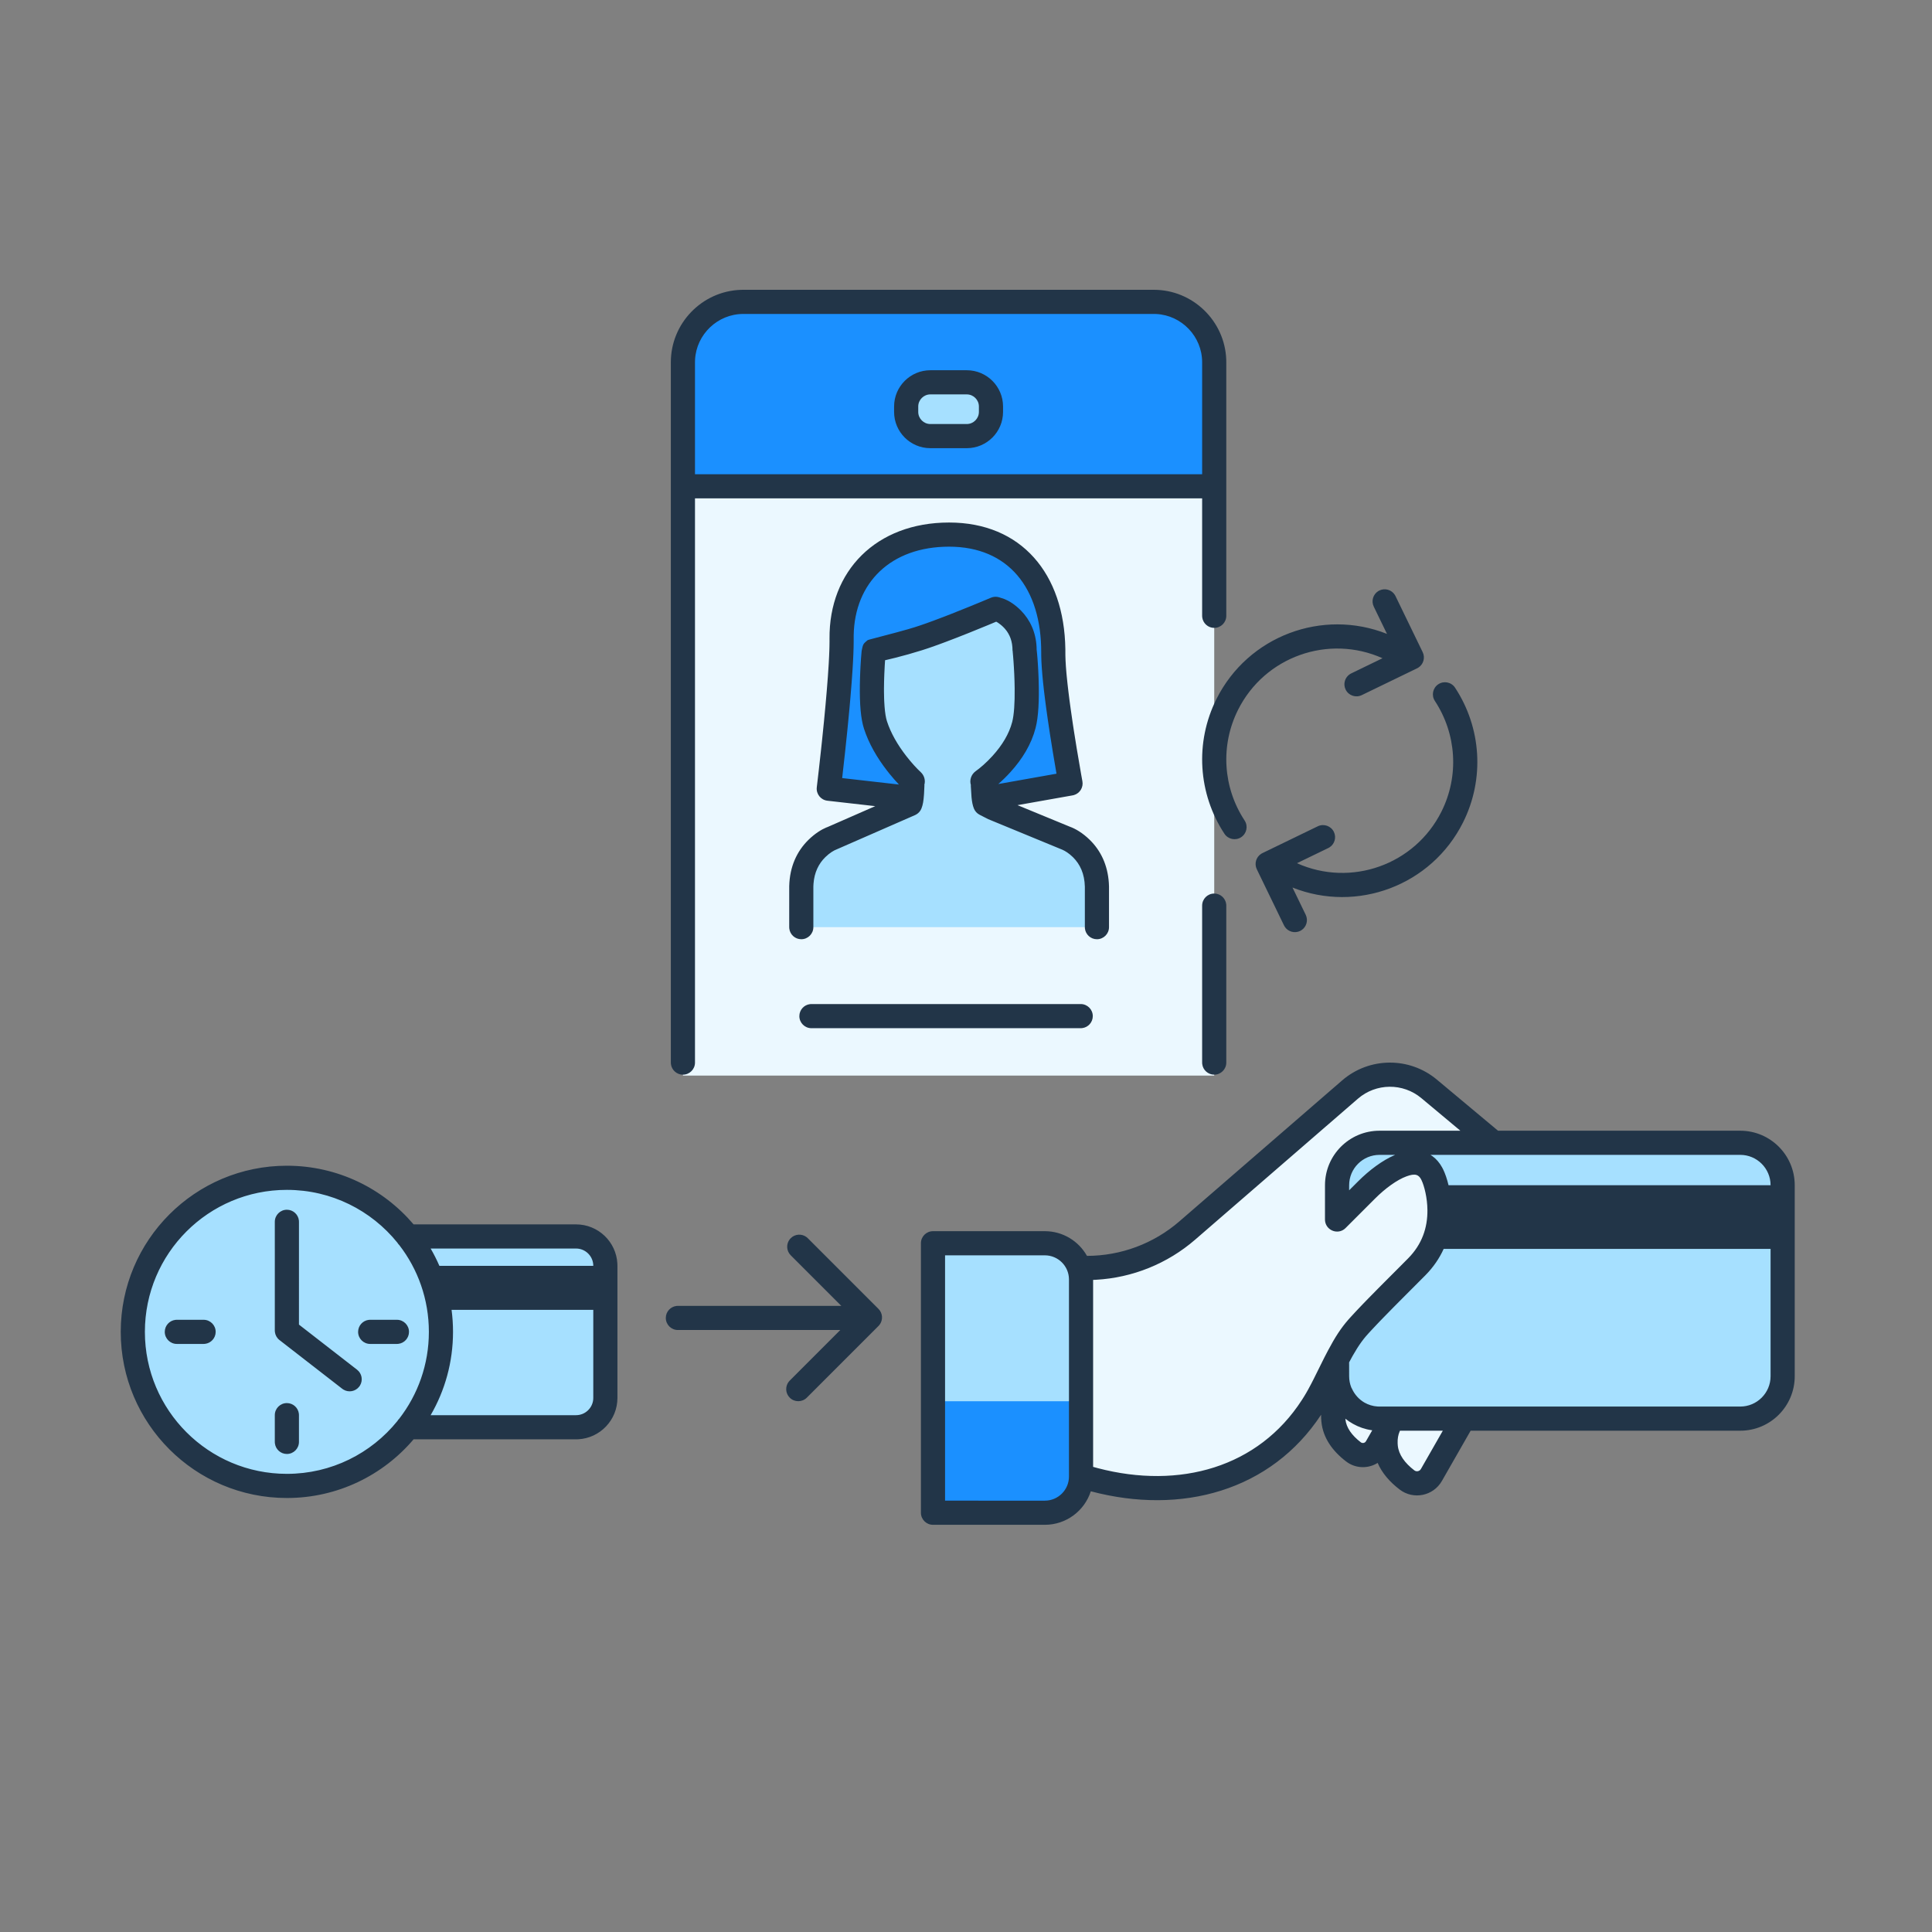
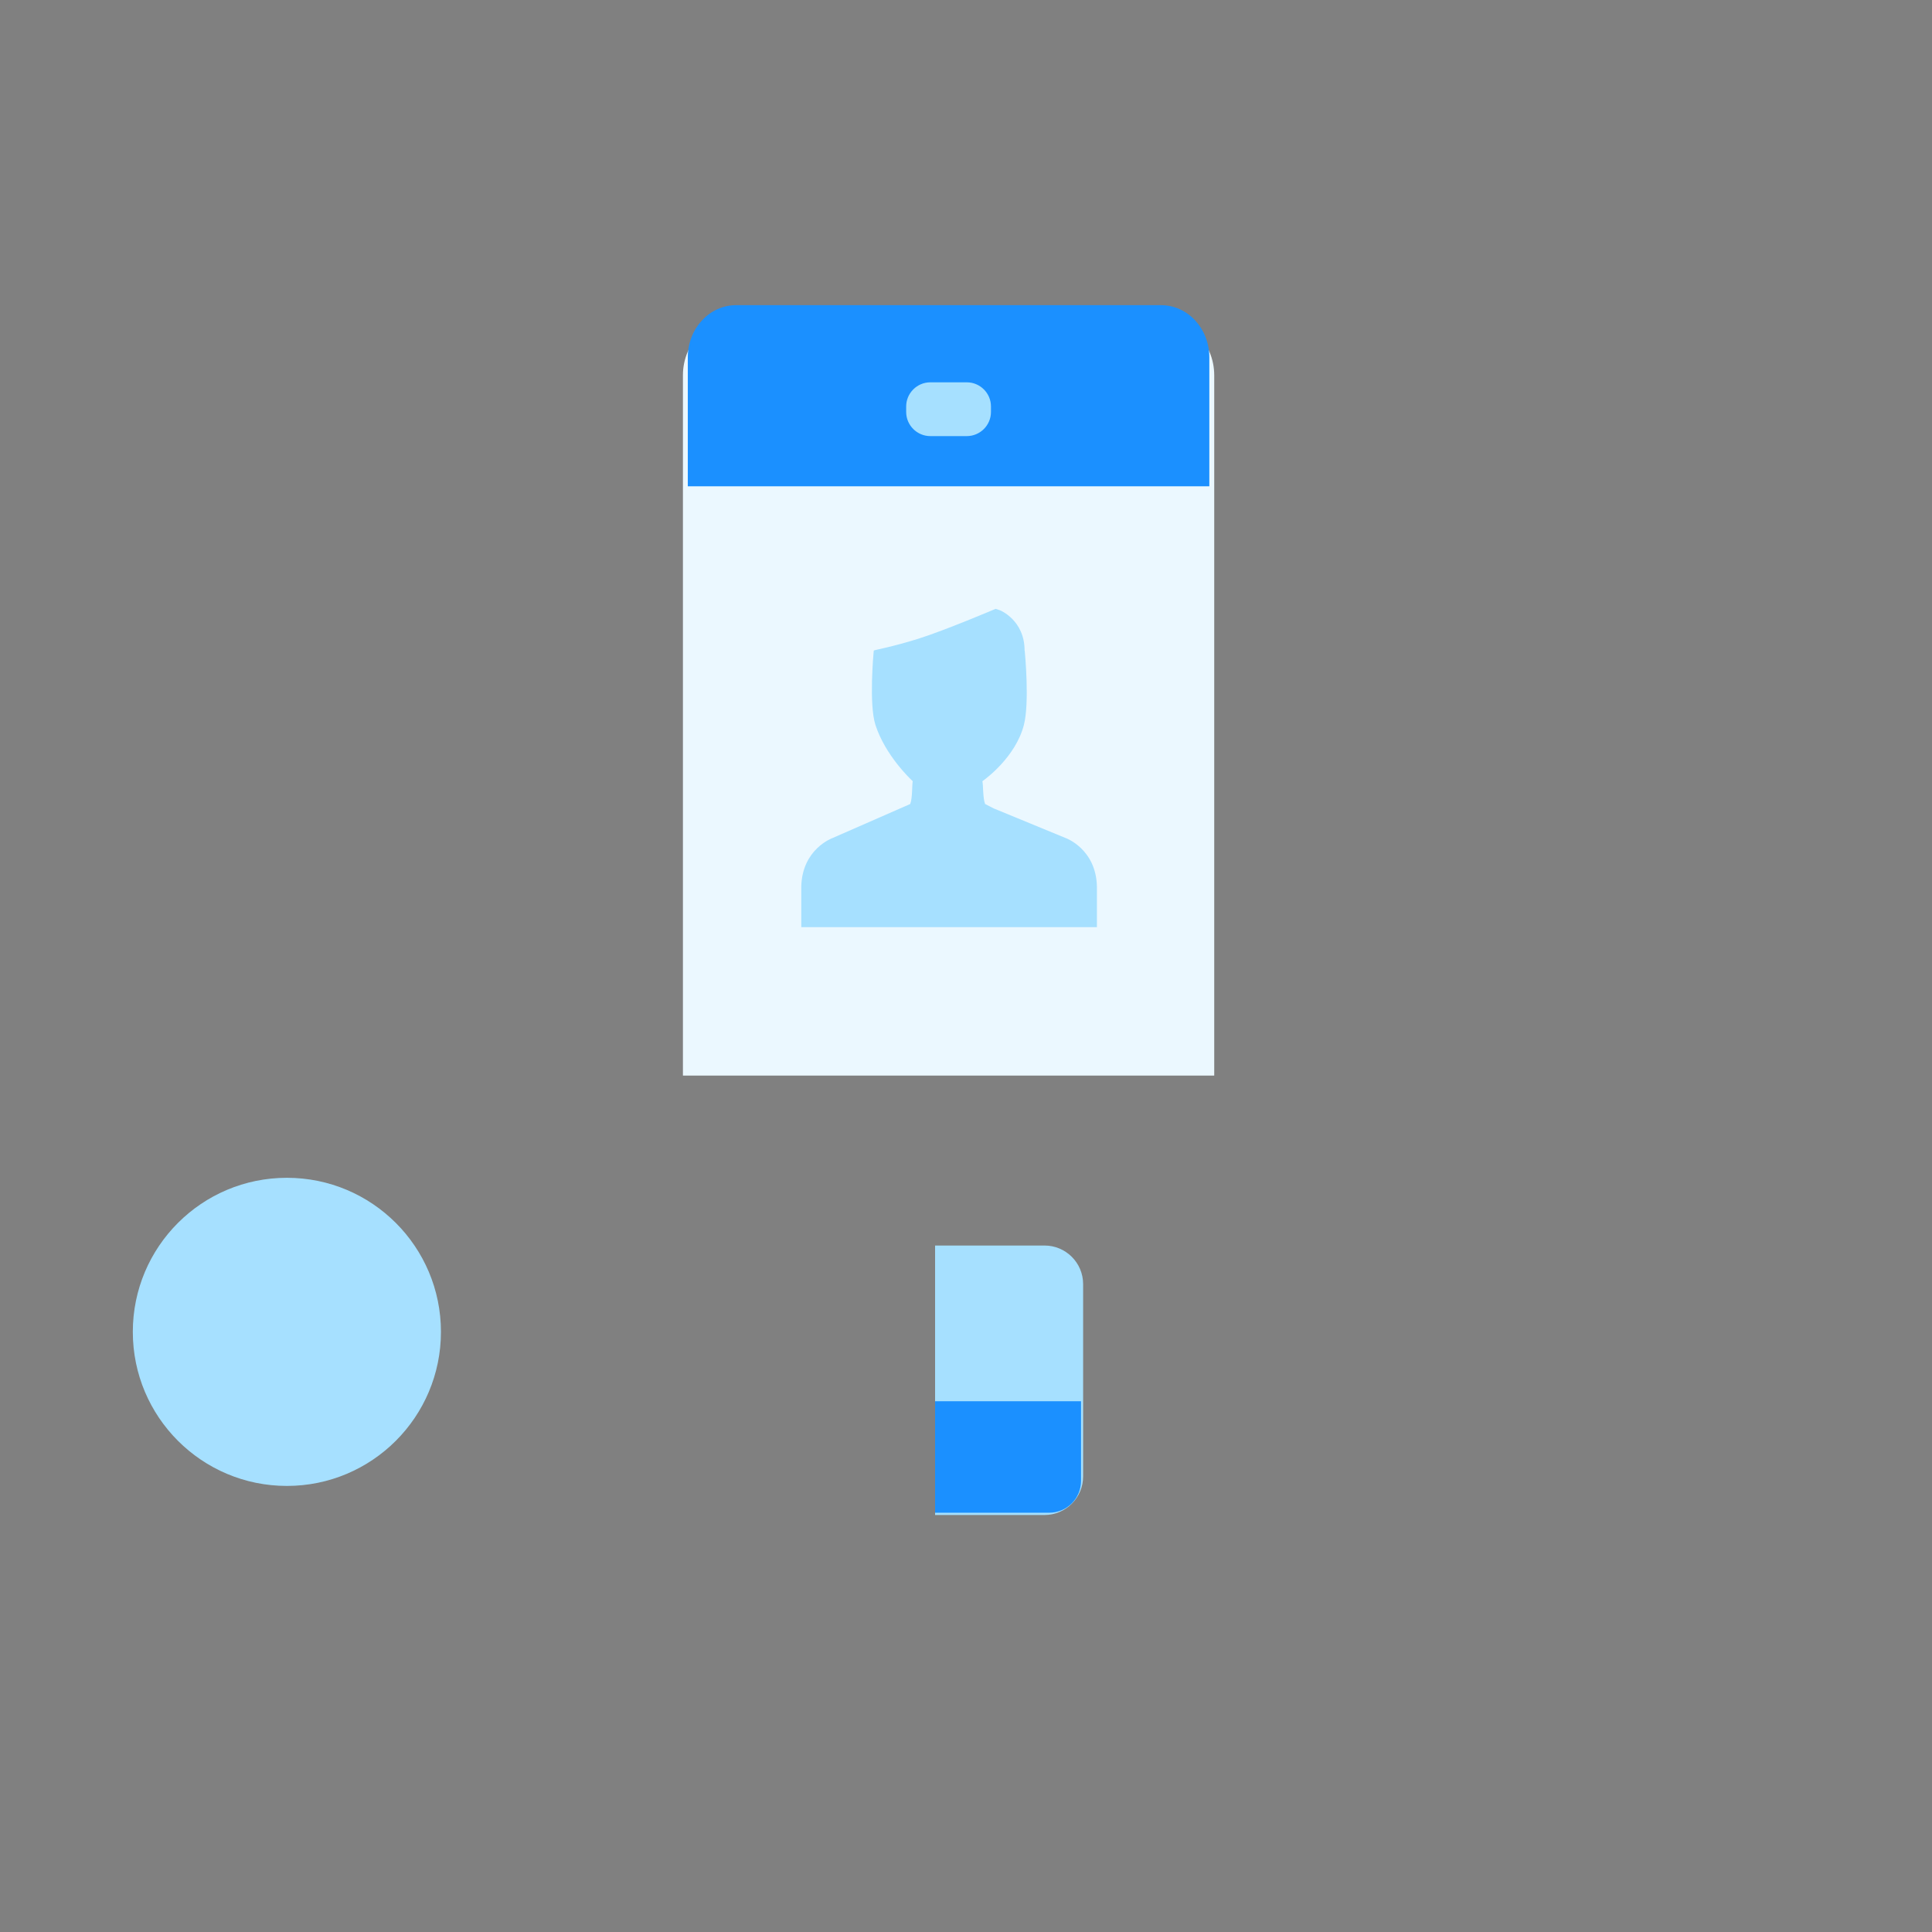
<svg xmlns="http://www.w3.org/2000/svg" width="160" height="160" viewBox="0 0 160 160" fill="none">
  <rect x="0" y="0" width="160" height="160" fill="#808080" stroke="none" />
  <path fill-rule="evenodd" clip-rule="evenodd" d="M56.557 89.077V31.077C56.557 28.327 58.807 26.077 61.557 26.077H95.557C98.307 26.077 100.557 28.327 100.557 31.077V89.077" fill="#EBF8FF" />
  <path fill-rule="evenodd" clip-rule="evenodd" d="M96.151 25.273H60.961C58.752 25.273 56.961 27.204 56.961 29.589V40.273H100.151V29.589C100.151 27.204 98.361 25.273 96.151 25.273Z" fill="#1B90FF" />
  <path fill-rule="evenodd" clip-rule="evenodd" d="M77.045 31.662H80.068C81.168 31.662 82.068 32.562 82.068 33.662V34.116C82.068 35.216 81.168 36.116 80.068 36.116H77.045C75.944 36.116 75.045 35.216 75.045 34.116V33.662C75.045 32.562 75.944 31.662 77.045 31.662Z" fill="#A6E0FF" />
-   <path fill-rule="evenodd" clip-rule="evenodd" d="M75.143 66.058L68.635 65.318C68.635 65.318 69.73 56.299 69.697 52.896C69.651 48.079 72.873 44.273 78.601 44.273C84.422 44.273 87.254 48.581 87.229 54.074C87.214 57.091 88.656 64.884 88.656 64.884L82.037 66.058" fill="#1B90FF" />
  <path fill-rule="evenodd" clip-rule="evenodd" d="M90.842 76.783V73.41C90.765 70.301 88.262 69.406 88.262 69.406L82.296 66.95L81.582 66.585C81.391 66.12 81.426 64.936 81.361 64.731C81.355 64.714 81.361 64.694 81.376 64.683C81.653 64.487 84.111 62.679 84.793 60.04C85.271 58.197 84.887 54.126 84.863 53.889C84.863 53.882 84.852 53.883 84.852 53.875C84.854 51.358 82.823 50.543 82.823 50.543L82.451 50.422C82.451 50.422 78.254 52.208 76.04 52.901C73.867 53.582 72.47 53.813 72.368 53.874C72.363 53.877 72.36 53.882 72.36 53.887C72.338 54.112 71.949 58.338 72.502 60.04C73.313 62.535 75.349 64.473 75.574 64.682C75.587 64.694 75.592 64.712 75.587 64.728C75.527 64.925 75.572 66.118 75.381 66.585L68.94 69.406C68.94 69.406 66.437 70.301 66.359 73.41V76.783" fill="#A6E0FF" />
  <path fill-rule="evenodd" clip-rule="evenodd" d="M77.44 103.149V125.466H86.502C88.268 125.466 89.7 124.035 89.7 122.269V106.347C89.7 104.581 88.268 103.149 86.502 103.149H77.44Z" fill="#A6E0FF" />
  <path fill-rule="evenodd" clip-rule="evenodd" d="M77.44 125.278H86.891C88.346 125.278 89.527 124.097 89.527 122.642V116.043H77.44V125.278Z" fill="#1B90FF" />
-   <path fill-rule="evenodd" clip-rule="evenodd" d="M89.527 122.225C96.23 124.354 104.439 123.388 108.864 116.154C109.31 115.425 109.708 114.616 110.11 113.799C110.804 112.389 111.509 110.955 112.495 109.859C113.464 108.781 115.085 107.16 116.307 105.938L116.307 105.938C116.704 105.541 117.059 105.187 117.336 104.906C120.328 101.87 118.923 97.915 118.62 97.29C117.574 95.127 114.839 96.882 113.173 98.548L110.73 100.992V98.159C110.73 96.215 112.305 94.641 114.249 94.641H123.697L118.354 90.176C116.452 88.586 113.676 88.611 111.802 90.234L98.326 101.904C96.016 103.905 93.062 105.006 90.006 105.006L89.527 105.596V122.225ZM110.73 100.992V100.992L105.127 106.595L110.73 100.992ZM121.212 117.485L118.542 122.152C118.13 122.873 117.177 123.066 116.519 122.561C115.74 121.965 114.888 121.044 114.764 119.815C114.607 118.266 115.417 117.485 115.417 117.485H121.212ZM111.064 115.444C111.621 116.65 112.833 117.492 114.249 117.492H115.343L113.994 119.85C113.605 120.531 112.706 120.714 112.084 120.237C111.35 119.674 110.544 118.804 110.427 117.644C110.279 116.182 111.045 115.444 111.045 115.444H111.064Z" fill="#EBF8FF" />
-   <path fill-rule="evenodd" clip-rule="evenodd" d="M114.245 94.641H144.118C146.058 94.641 147.632 96.214 147.632 98.155V113.97C147.632 115.911 146.058 117.485 144.118 117.485H114.245C112.304 117.485 110.73 115.911 110.73 113.97V112.569C111.243 111.582 111.798 110.634 112.495 109.859C113.464 108.781 115.085 107.16 116.307 105.938C116.704 105.541 117.059 105.187 117.336 104.906C120.328 101.87 118.923 97.915 118.62 97.29C117.574 95.127 114.84 96.882 113.174 98.548L110.73 100.992V98.155C110.73 96.214 112.304 94.641 114.245 94.641ZM33.765 102.399H47.702C49.045 102.399 50.134 103.487 50.134 104.83V115.768C50.134 117.11 49.045 118.199 47.702 118.199H33.765C35.484 116.025 36.517 113.285 36.517 110.298C36.517 107.312 35.484 104.572 33.765 102.399Z" fill="#A6E0FF" />
  <path fill-rule="evenodd" clip-rule="evenodd" d="M36.517 110.299C36.517 103.253 30.805 97.54 23.758 97.54C16.712 97.54 10.999 103.253 10.999 110.299C10.999 117.346 16.712 123.058 23.758 123.058C30.805 123.058 36.517 117.346 36.517 110.299Z" fill="#A6E0FF" />
-   <path fill-rule="evenodd" clip-rule="evenodd" d="M101.552 29.775C101.433 26.576 98.784 24 95.556 24H61.556L61.332 24.004C58.133 24.122 55.556 26.772 55.556 30V87.999L55.563 88.116C55.621 88.614 56.044 88.999 56.556 88.999C57.109 88.999 57.556 88.552 57.556 87.999V41.273H99.556V50.999L99.563 51.116C99.621 51.614 100.044 51.999 100.556 51.999C101.109 51.999 101.556 51.552 101.556 50.999V30L101.552 29.775ZM99.556 39.273V30C99.556 27.868 97.862 26.109 95.755 26.004L95.556 26H61.556C59.425 26 57.666 27.694 57.561 29.801L57.556 30V39.273H99.556ZM80.068 30.662H77.045C75.392 30.662 74.045 32.009 74.045 33.662V34.116C74.045 35.768 75.392 37.116 77.045 37.116H80.068C81.72 37.116 83.068 35.768 83.068 34.116V33.662C83.068 32.009 81.72 30.662 80.068 30.662ZM77.045 32.662H80.068C80.615 32.662 81.068 33.114 81.068 33.662V34.116C81.068 34.663 80.615 35.116 80.068 35.116H77.045C76.496 35.116 76.045 34.664 76.045 34.116V33.662C76.045 33.114 76.496 32.662 77.045 32.662ZM100.556 73.999C101.069 73.999 101.492 74.386 101.55 74.883L101.556 74.999V87.999C101.556 88.552 101.109 88.999 100.556 88.999C100.044 88.999 99.621 88.614 99.563 88.116L99.556 87.999V74.999C99.556 74.447 100.004 73.999 100.556 73.999ZM115.513 49.264C115.244 48.842 114.695 48.679 114.234 48.903L114.132 48.959C113.709 49.228 113.546 49.777 113.77 50.239L114.864 52.497C109.529 50.374 103.364 52.655 100.744 57.884C98.935 61.494 99.224 65.736 101.402 69.048C101.705 69.509 102.326 69.638 102.787 69.334C103.248 69.031 103.377 68.41 103.073 67.949C101.283 65.228 101.046 61.745 102.532 58.781C104.744 54.366 110.032 52.51 114.493 54.512L111.902 55.769L111.8 55.825C111.377 56.094 111.214 56.643 111.438 57.105C111.679 57.602 112.277 57.809 112.774 57.568L117.357 55.347L117.459 55.29C117.881 55.022 118.044 54.473 117.821 54.011L115.57 49.366L115.513 49.264ZM110.466 68.894C110.225 68.397 109.627 68.19 109.13 68.431L104.547 70.652L104.445 70.709C104.023 70.978 103.86 71.526 104.083 71.988L106.334 76.633L106.391 76.735C106.66 77.157 107.209 77.32 107.67 77.097L107.772 77.04C108.195 76.771 108.358 76.222 108.134 75.76L107.039 73.502C112.375 75.625 118.539 73.344 121.16 68.115C122.969 64.505 122.68 60.263 120.502 56.951C120.198 56.49 119.578 56.361 119.117 56.665C118.655 56.968 118.527 57.589 118.831 58.05C120.62 60.772 120.858 64.254 119.372 67.219C117.159 71.634 111.871 73.489 107.409 71.487L110.002 70.231L110.104 70.174C110.527 69.905 110.69 69.356 110.466 68.894ZM78.601 43.273C84.591 43.273 88.139 47.518 88.228 53.76L88.23 54.27L88.244 54.695L88.272 55.178L88.315 55.717C88.323 55.811 88.332 55.907 88.342 56.006L88.406 56.622L88.483 57.287L88.572 57.999L88.675 58.754L88.841 59.9L88.931 60.494C89.009 60.996 89.089 61.498 89.171 61.994L89.542 64.161L89.64 64.702C89.733 65.209 89.427 65.697 88.945 65.842L88.831 65.869L84.264 66.679L88.599 68.464C89.048 68.624 89.654 68.968 90.254 69.558C91.151 70.439 91.727 71.616 91.829 73.107L91.843 73.41V76.783C91.843 77.335 91.395 77.783 90.843 77.783C90.33 77.783 89.907 77.397 89.849 76.899L89.843 76.783L89.843 73.434C89.816 72.361 89.45 71.572 88.853 70.984C88.531 70.668 88.213 70.471 87.978 70.369L87.882 70.33L81.841 67.84L81.127 67.475C80.915 67.367 80.748 67.185 80.657 66.965C80.551 66.705 80.494 66.408 80.457 66.016L80.397 65.066C80.397 65.027 80.4 65.012 80.413 65.047C80.269 64.618 80.42 64.144 80.799 63.866C81.165 63.608 81.676 63.172 82.194 62.604C82.991 61.728 83.57 60.776 83.826 59.789C83.979 59.197 84.044 58.218 84.03 57.013L84.017 56.393L83.996 55.826L83.967 55.283L83.935 54.783L83.901 54.346L83.869 53.989L83.864 53.909L83.853 53.874C83.853 53.121 83.629 52.545 83.244 52.095L83.124 51.964C82.954 51.791 82.786 51.662 82.667 51.583L82.55 51.511L82.514 51.494L82.496 51.487L81.807 51.775C81.284 51.992 80.753 52.208 80.228 52.418L79.191 52.827L78.27 53.179L77.65 53.408L77.084 53.608C76.994 53.64 76.906 53.669 76.821 53.698L76.34 53.855C75.573 54.095 74.865 54.293 74.175 54.467L73.481 54.635L73.299 54.676L73.27 55.115L73.237 55.79C73.232 55.907 73.228 56.025 73.224 56.145L73.216 56.433L73.207 57.014C73.207 57.108 73.207 57.201 73.208 57.292L73.218 57.818C73.221 57.902 73.224 57.984 73.227 58.065L73.256 58.526C73.296 59.036 73.362 59.448 73.454 59.731C73.771 60.708 74.332 61.683 75.048 62.605C75.507 63.197 75.941 63.657 76.253 63.947C76.545 64.217 76.663 64.634 76.545 65.016C76.551 64.999 76.554 64.995 76.556 65.002L76.557 65.05L76.527 65.699L76.52 65.804C76.487 66.3 76.432 66.658 76.307 66.963C76.225 67.164 76.081 67.331 75.897 67.441L75.783 67.501L69.277 70.347C69.08 70.418 68.718 70.623 68.35 70.984C67.798 71.527 67.444 72.242 67.372 73.172L67.359 73.41V76.783C67.359 77.335 66.912 77.783 66.359 77.783C65.847 77.783 65.424 77.397 65.366 76.899L65.359 76.783L65.36 73.385C65.4 71.774 65.992 70.498 66.948 69.558C67.489 69.027 68.034 68.696 68.418 68.536L68.539 68.49L72.483 66.762L68.522 66.312C67.971 66.249 67.576 65.749 67.643 65.198L67.808 63.782L67.993 62.112C68.023 61.83 68.054 61.545 68.084 61.26L68.241 59.711L68.367 58.377L68.474 57.14L68.562 56.01L68.629 54.995L68.661 54.385L68.684 53.832C68.687 53.745 68.689 53.66 68.691 53.578L68.698 53.114L68.697 52.906C68.644 47.287 72.559 43.273 78.601 43.273ZM74.448 64.972L69.745 64.437L69.981 62.327C70.043 61.757 70.103 61.18 70.162 60.603L70.231 59.906L70.359 58.558L70.434 57.7L70.531 56.501L70.607 55.415L70.645 54.755L70.673 54.151L70.691 53.601L70.698 53.11L70.698 52.628C70.771 48.255 73.773 45.273 78.601 45.273C83.485 45.273 86.254 48.682 86.229 54.07L86.23 54.283C86.232 54.429 86.237 54.585 86.244 54.75L86.274 55.272L86.319 55.845C86.336 56.045 86.356 56.253 86.378 56.47L86.451 57.143L86.539 57.864L86.639 58.631L86.776 59.606C86.832 59.995 86.892 60.393 86.954 60.799C87.112 61.816 87.28 62.833 87.448 63.802L87.495 64.074L82.674 64.93C82.988 64.656 83.33 64.327 83.672 63.951C84.671 62.854 85.415 61.631 85.762 60.29C86.002 59.362 86.068 58 86.016 56.331L86.007 56.058L85.983 55.523L85.954 55.014L85.921 54.545L85.886 54.133L85.85 53.789L85.846 53.603C85.787 52.354 85.31 51.337 84.552 50.564C84.063 50.065 83.568 49.764 83.196 49.615L82.761 49.471L82.621 49.436C82.433 49.404 82.238 49.426 82.06 49.502L81.306 49.818L80.265 50.246C79.745 50.458 79.224 50.666 78.717 50.865L78.221 51.058L77.271 51.416L76.704 51.622L76.192 51.799L75.742 51.946L75.233 52.099L74.284 52.363L72.06 52.95L71.921 52.991L71.855 53.016L71.854 53.017L71.853 53.018L71.852 53.018L71.852 53.018C71.822 53.043 71.794 53.066 71.768 53.087L71.635 53.204C71.506 53.327 71.464 53.418 71.411 53.649L71.361 53.887C71.356 53.928 71.352 53.972 71.347 54.02L71.305 54.527L71.265 55.162L71.242 55.634L71.223 56.132L71.209 56.748C71.189 58.292 71.283 59.523 71.552 60.349C71.949 61.572 72.622 62.74 73.468 63.831L73.666 64.081C73.928 64.405 74.181 64.691 74.412 64.936L74.448 64.972ZM89.5 83.151C90.052 83.151 90.5 83.599 90.5 84.151C90.5 84.664 90.114 85.086 89.617 85.144L89.5 85.151H67.199C66.647 85.151 66.199 84.703 66.199 84.151C66.199 83.638 66.585 83.215 67.082 83.158L67.199 83.151H89.5ZM86.527 101.961H77.266C76.714 101.961 76.266 102.408 76.266 102.961V125.278C76.266 125.83 76.714 126.278 77.266 126.278H86.527C88.309 126.278 89.819 125.113 90.336 123.502C97.862 125.498 105.257 123.46 109.408 117.163C109.404 117.349 109.412 117.543 109.433 117.745C109.566 119.073 110.338 120.157 111.476 121.03C112.266 121.637 113.31 121.642 114.091 121.152C114.456 121.998 115.093 122.729 115.912 123.355C117.049 124.228 118.698 123.895 119.411 122.648L121.792 118.485H144.118C146.61 118.485 148.632 116.463 148.632 113.97V98.155C148.632 95.662 146.61 93.641 144.118 93.641H124.06L118.995 89.409C116.717 87.505 113.392 87.534 111.147 89.478L97.671 101.148C95.546 102.989 92.829 104.003 90.018 104.006C89.333 102.786 88.026 101.961 86.527 101.961ZM123.723 95.641L144.118 95.641C145.506 95.641 146.631 96.767 146.632 98.155H119.962C119.839 97.641 119.683 97.191 119.52 96.854L119.428 96.678C119.213 96.287 118.946 95.982 118.641 95.758L118.641 95.758L118.465 95.641L123.697 95.641L123.709 95.641L123.723 95.641ZM119.559 103.427H146.632V113.97C146.632 115.359 145.505 116.485 144.118 116.485H121.238L121.23 116.485L121.212 116.485H115.417C115.409 116.485 115.401 116.485 115.393 116.485H114.245L114.079 116.48C113.689 116.455 113.323 116.34 113.001 116.157C112.558 115.9 112.196 115.508 111.972 115.025L111.969 115.017L111.96 114.999C111.955 114.989 111.95 114.979 111.944 114.968C111.934 114.95 111.924 114.932 111.913 114.915C111.795 114.623 111.73 114.304 111.73 113.97L111.729 112.818L111.617 113.03C112.158 111.989 112.618 111.251 113.122 110.66L113.334 110.422L113.388 110.363L113.564 110.172L114.037 109.669L114.283 109.411L114.599 109.086L115.389 108.279L115.831 107.833L118.048 105.609C118.709 104.938 119.208 104.205 119.559 103.427ZM114.249 93.641L120.941 93.641L117.712 90.944C116.187 89.668 113.96 89.688 112.456 90.99L98.981 102.66C96.681 104.652 93.789 105.818 90.764 105.985L90.527 105.995V121.48L90.921 121.588C97.701 123.362 104.217 121.521 107.82 115.935L108.011 115.633L108.173 115.361L108.334 115.077L108.591 114.597L108.782 114.224L109.676 112.426L109.973 111.855C110.564 110.739 111.047 109.993 111.658 109.295C111.689 109.26 111.72 109.225 111.751 109.191L111.82 109.114L111.868 109.061L111.876 109.053L111.898 109.029L112.281 108.614L112.322 108.571L112.386 108.502L112.834 108.031L113.036 107.823L113.086 107.771L113.152 107.703L113.345 107.505L113.834 107.008L114.103 106.734L114.213 106.623L114.364 106.471L115.923 104.908L116.623 104.204C117.75 103.061 118.229 101.701 118.213 100.205C118.203 99.198 117.953 98.208 117.719 97.726C117.636 97.553 117.541 97.432 117.422 97.359C117.252 97.257 117.031 97.253 116.719 97.341C116.643 97.363 116.562 97.39 116.475 97.422C115.699 97.707 114.733 98.403 113.881 99.255L111.437 101.699C110.925 102.212 110.117 102.012 109.833 101.441C109.767 101.31 109.729 101.158 109.729 100.991L109.73 98.807V98.155C109.73 95.662 111.751 93.641 114.245 93.641H114.249ZM111.418 117.491L111.422 117.544C111.491 118.228 111.951 118.874 112.693 119.443C112.833 119.551 113.037 119.51 113.126 119.353L113.643 118.45L113.594 118.444C113.045 118.364 112.525 118.183 112.054 117.919C111.83 117.794 111.617 117.651 111.418 117.491ZM115.942 118.485L115.907 118.561C115.793 118.828 115.732 119.145 115.746 119.522L115.759 119.715C115.834 120.46 116.33 121.157 117.128 121.768C117.305 121.903 117.562 121.851 117.674 121.655L119.488 118.485H115.942ZM88.527 122.225V105.932C88.512 104.841 87.622 103.961 86.527 103.961L78.266 103.96V124.277L86.527 124.278C87.632 124.278 88.527 123.383 88.527 122.278V122.245L88.527 122.225ZM115.509 95.655L115.541 95.641L114.249 95.641C112.857 95.641 111.73 96.768 111.73 98.16L111.729 98.577L112.466 97.841C113.418 96.888 114.496 96.09 115.509 95.655ZM47.703 101.398C49.534 101.398 51.03 102.834 51.128 104.642L51.133 104.83V115.768C51.133 117.599 49.697 119.096 47.891 119.194L47.703 119.199H34.251C31.727 122.171 27.963 124.058 23.758 124.058C16.159 124.058 9.999 117.897 9.999 110.299C9.999 102.7 16.16 96.54 23.758 96.54C27.963 96.54 31.727 98.426 34.251 101.398H47.703ZM36.387 104.83C36.173 104.337 35.932 103.859 35.664 103.398H47.703L47.841 103.404C48.565 103.474 49.133 104.086 49.133 104.83H36.387ZM37.397 108.476C37.476 109.072 37.517 109.681 37.517 110.299C37.517 112.813 36.843 115.17 35.664 117.199H47.703C48.446 117.199 49.057 116.631 49.127 115.906L49.133 115.768V108.476H37.397ZM32.905 102.908C32.95 102.985 33.006 103.055 33.069 103.116C34.604 105.103 35.517 107.594 35.517 110.299C35.517 113.002 34.605 115.493 33.071 117.479C33.006 117.541 32.95 117.613 32.904 117.691C30.748 120.355 27.452 122.058 23.758 122.058C17.264 122.058 11.999 116.793 11.999 110.299C11.999 103.805 17.264 98.54 23.758 98.54C27.453 98.54 30.749 100.243 32.905 102.908ZM17.861 110.299C17.861 109.746 17.413 109.299 16.861 109.299H14.645L14.528 109.305C14.031 109.363 13.645 109.786 13.645 110.299C13.645 110.851 14.093 111.299 14.645 111.299H16.861L16.978 111.292C17.475 111.234 17.861 110.811 17.861 110.299ZM32.871 109.299C33.424 109.299 33.871 109.746 33.871 110.299C33.871 110.811 33.486 111.234 32.988 111.292L32.871 111.299H30.657C30.104 111.299 29.657 110.851 29.657 110.299C29.657 109.786 30.043 109.363 30.54 109.305L30.657 109.299H32.871ZM24.752 117.08C24.694 116.583 24.271 116.197 23.758 116.197C23.206 116.197 22.758 116.645 22.758 117.197V119.412L22.765 119.528C22.823 120.026 23.245 120.412 23.758 120.412C24.311 120.412 24.758 119.964 24.758 119.412V117.197L24.752 117.08ZM22.759 103.414L22.758 110.187L22.767 110.318C22.801 110.577 22.936 110.815 23.145 110.977L28.344 115.013L28.448 115.084C28.875 115.338 29.434 115.239 29.747 114.836L29.818 114.733C30.072 114.305 29.973 113.746 29.57 113.433L24.758 109.697L24.759 101.185L24.753 101.069C24.695 100.571 24.272 100.185 23.759 100.185H23.759H23.758C23.206 100.185 22.758 100.633 22.758 101.185V103.401L22.759 103.414ZM69.673 108.146H56.139L56.023 108.153C55.526 108.211 55.139 108.633 55.139 109.146C55.139 109.698 55.587 110.146 56.139 110.146H69.589L65.403 114.335L65.32 114.429C65.014 114.821 65.042 115.388 65.403 115.749C65.793 116.139 66.427 116.139 66.817 115.749L72.753 109.812L72.836 109.718C73.141 109.325 73.113 108.758 72.753 108.398L66.898 102.543L66.804 102.459C66.411 102.154 65.844 102.182 65.484 102.543L65.4 102.637C65.096 103.029 65.123 103.596 65.484 103.957L69.673 108.146Z" fill="#223548" />
</svg>